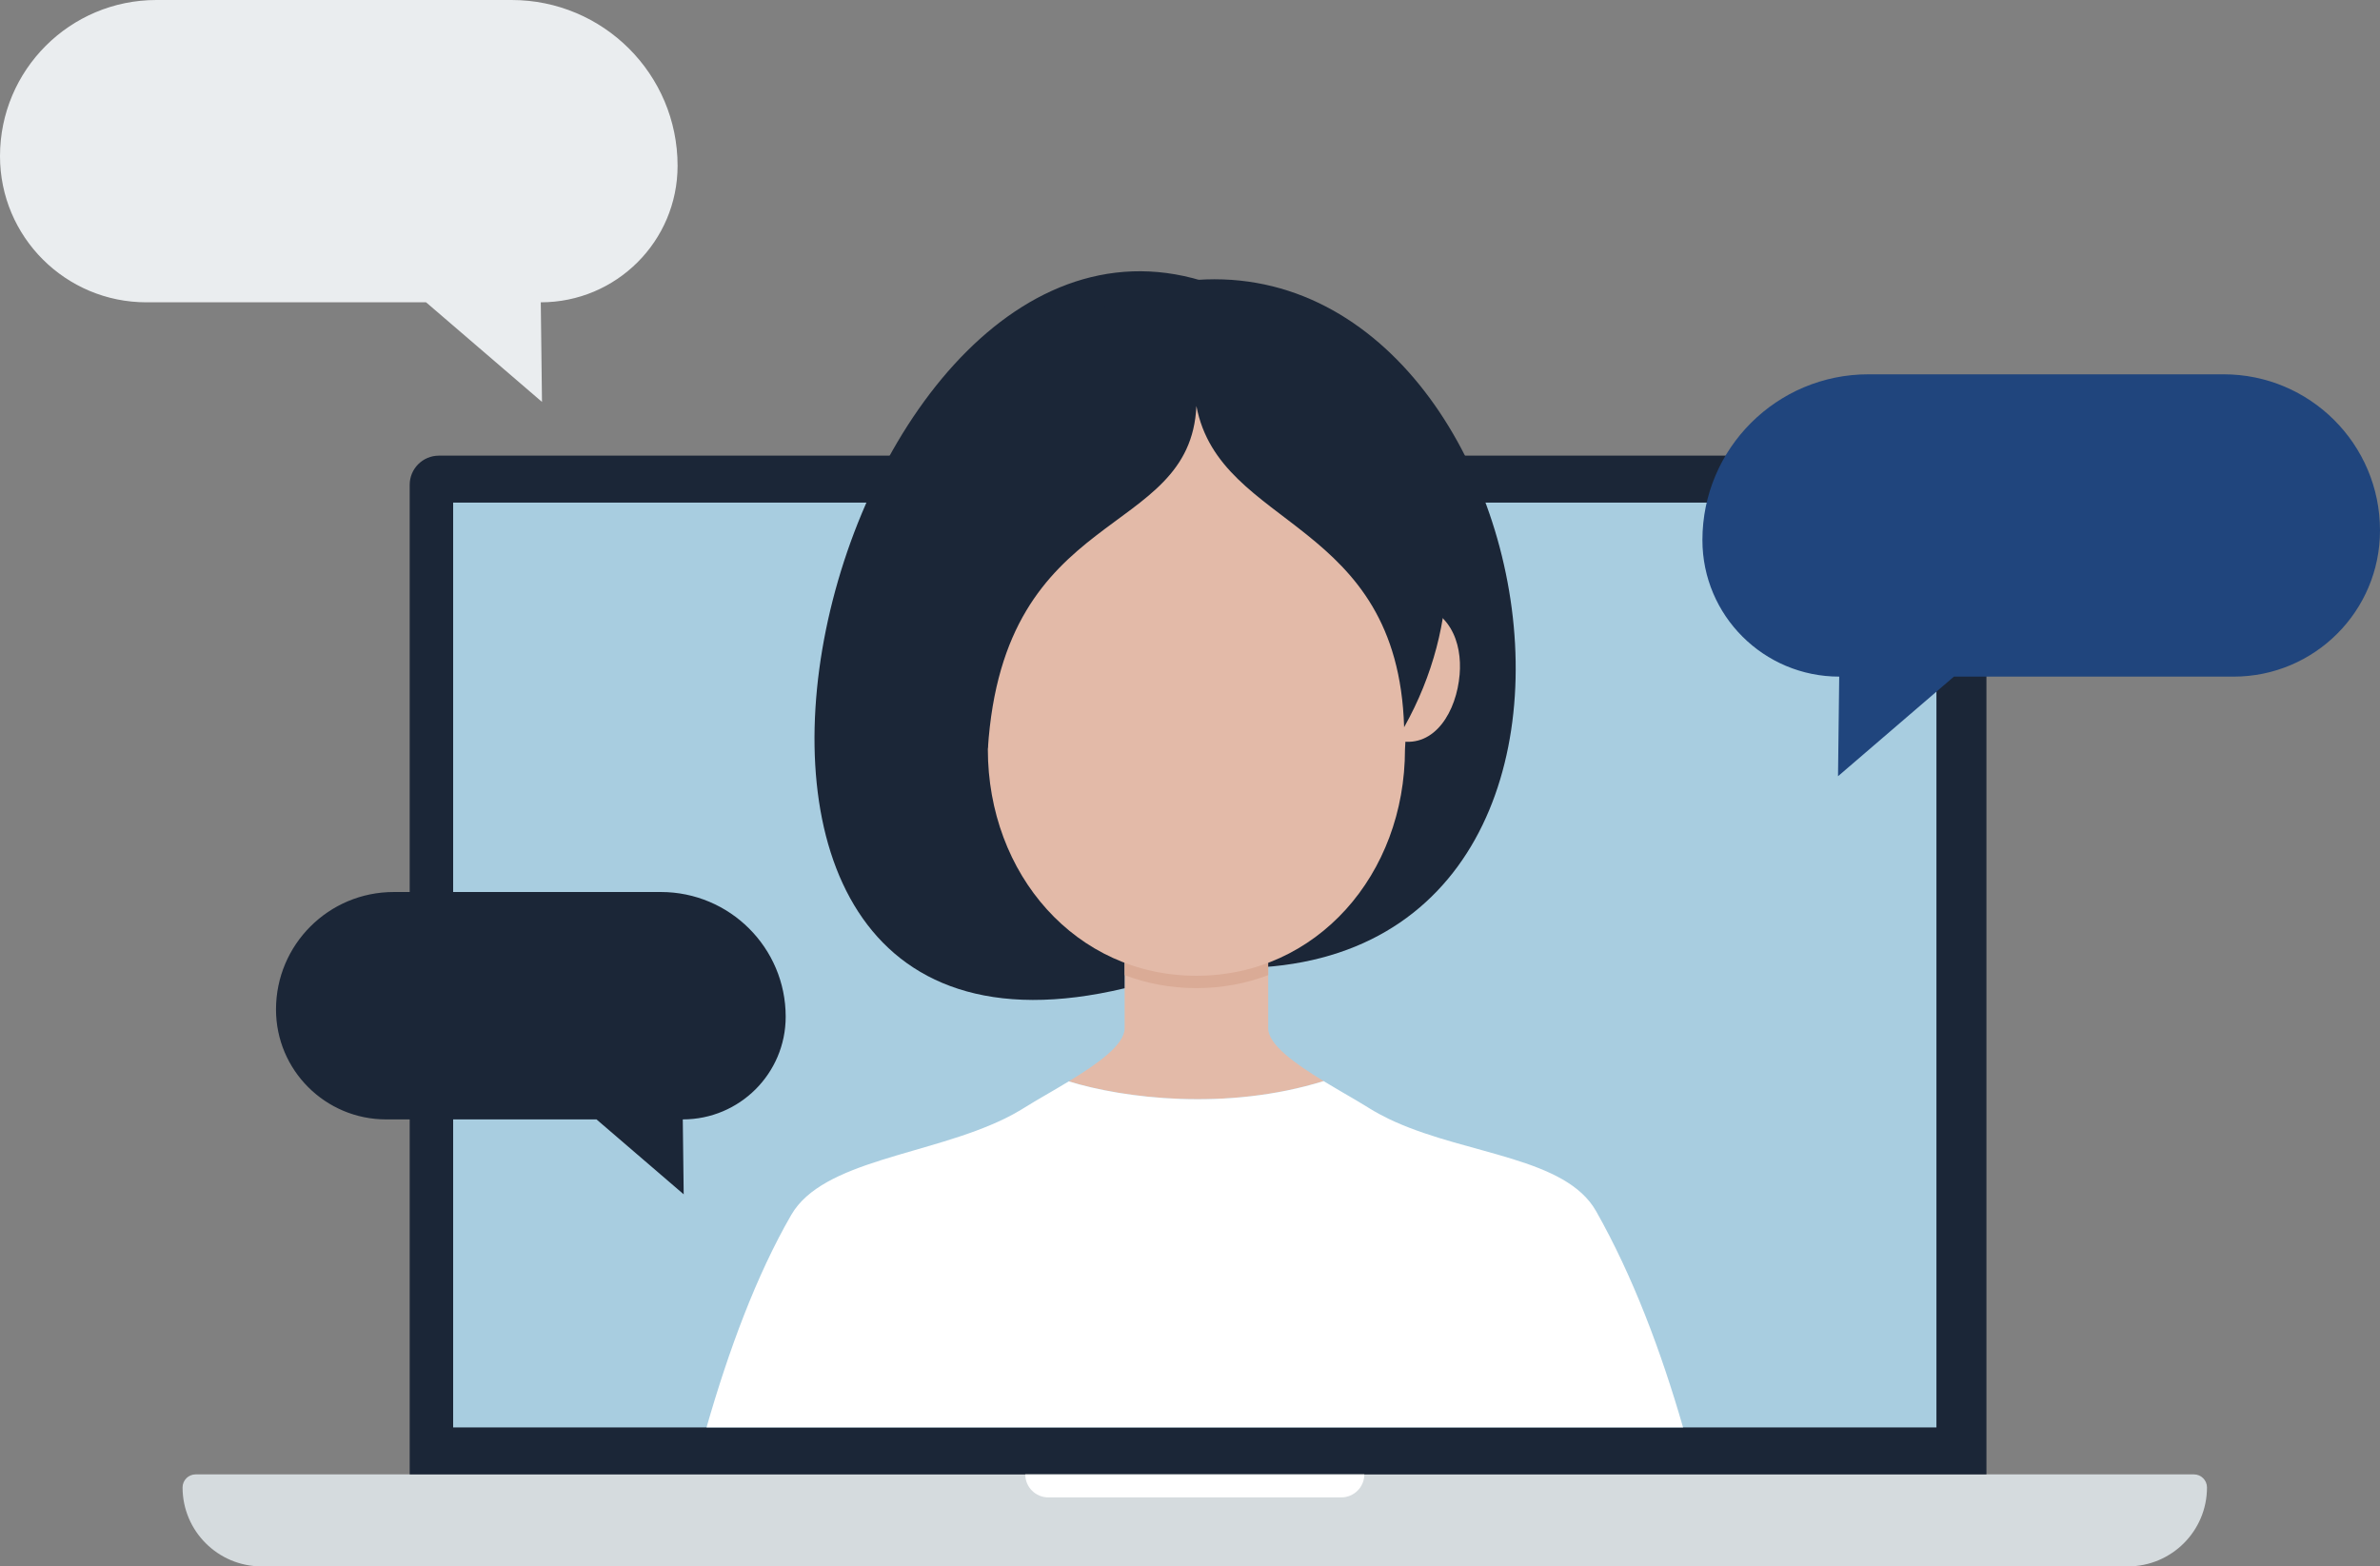
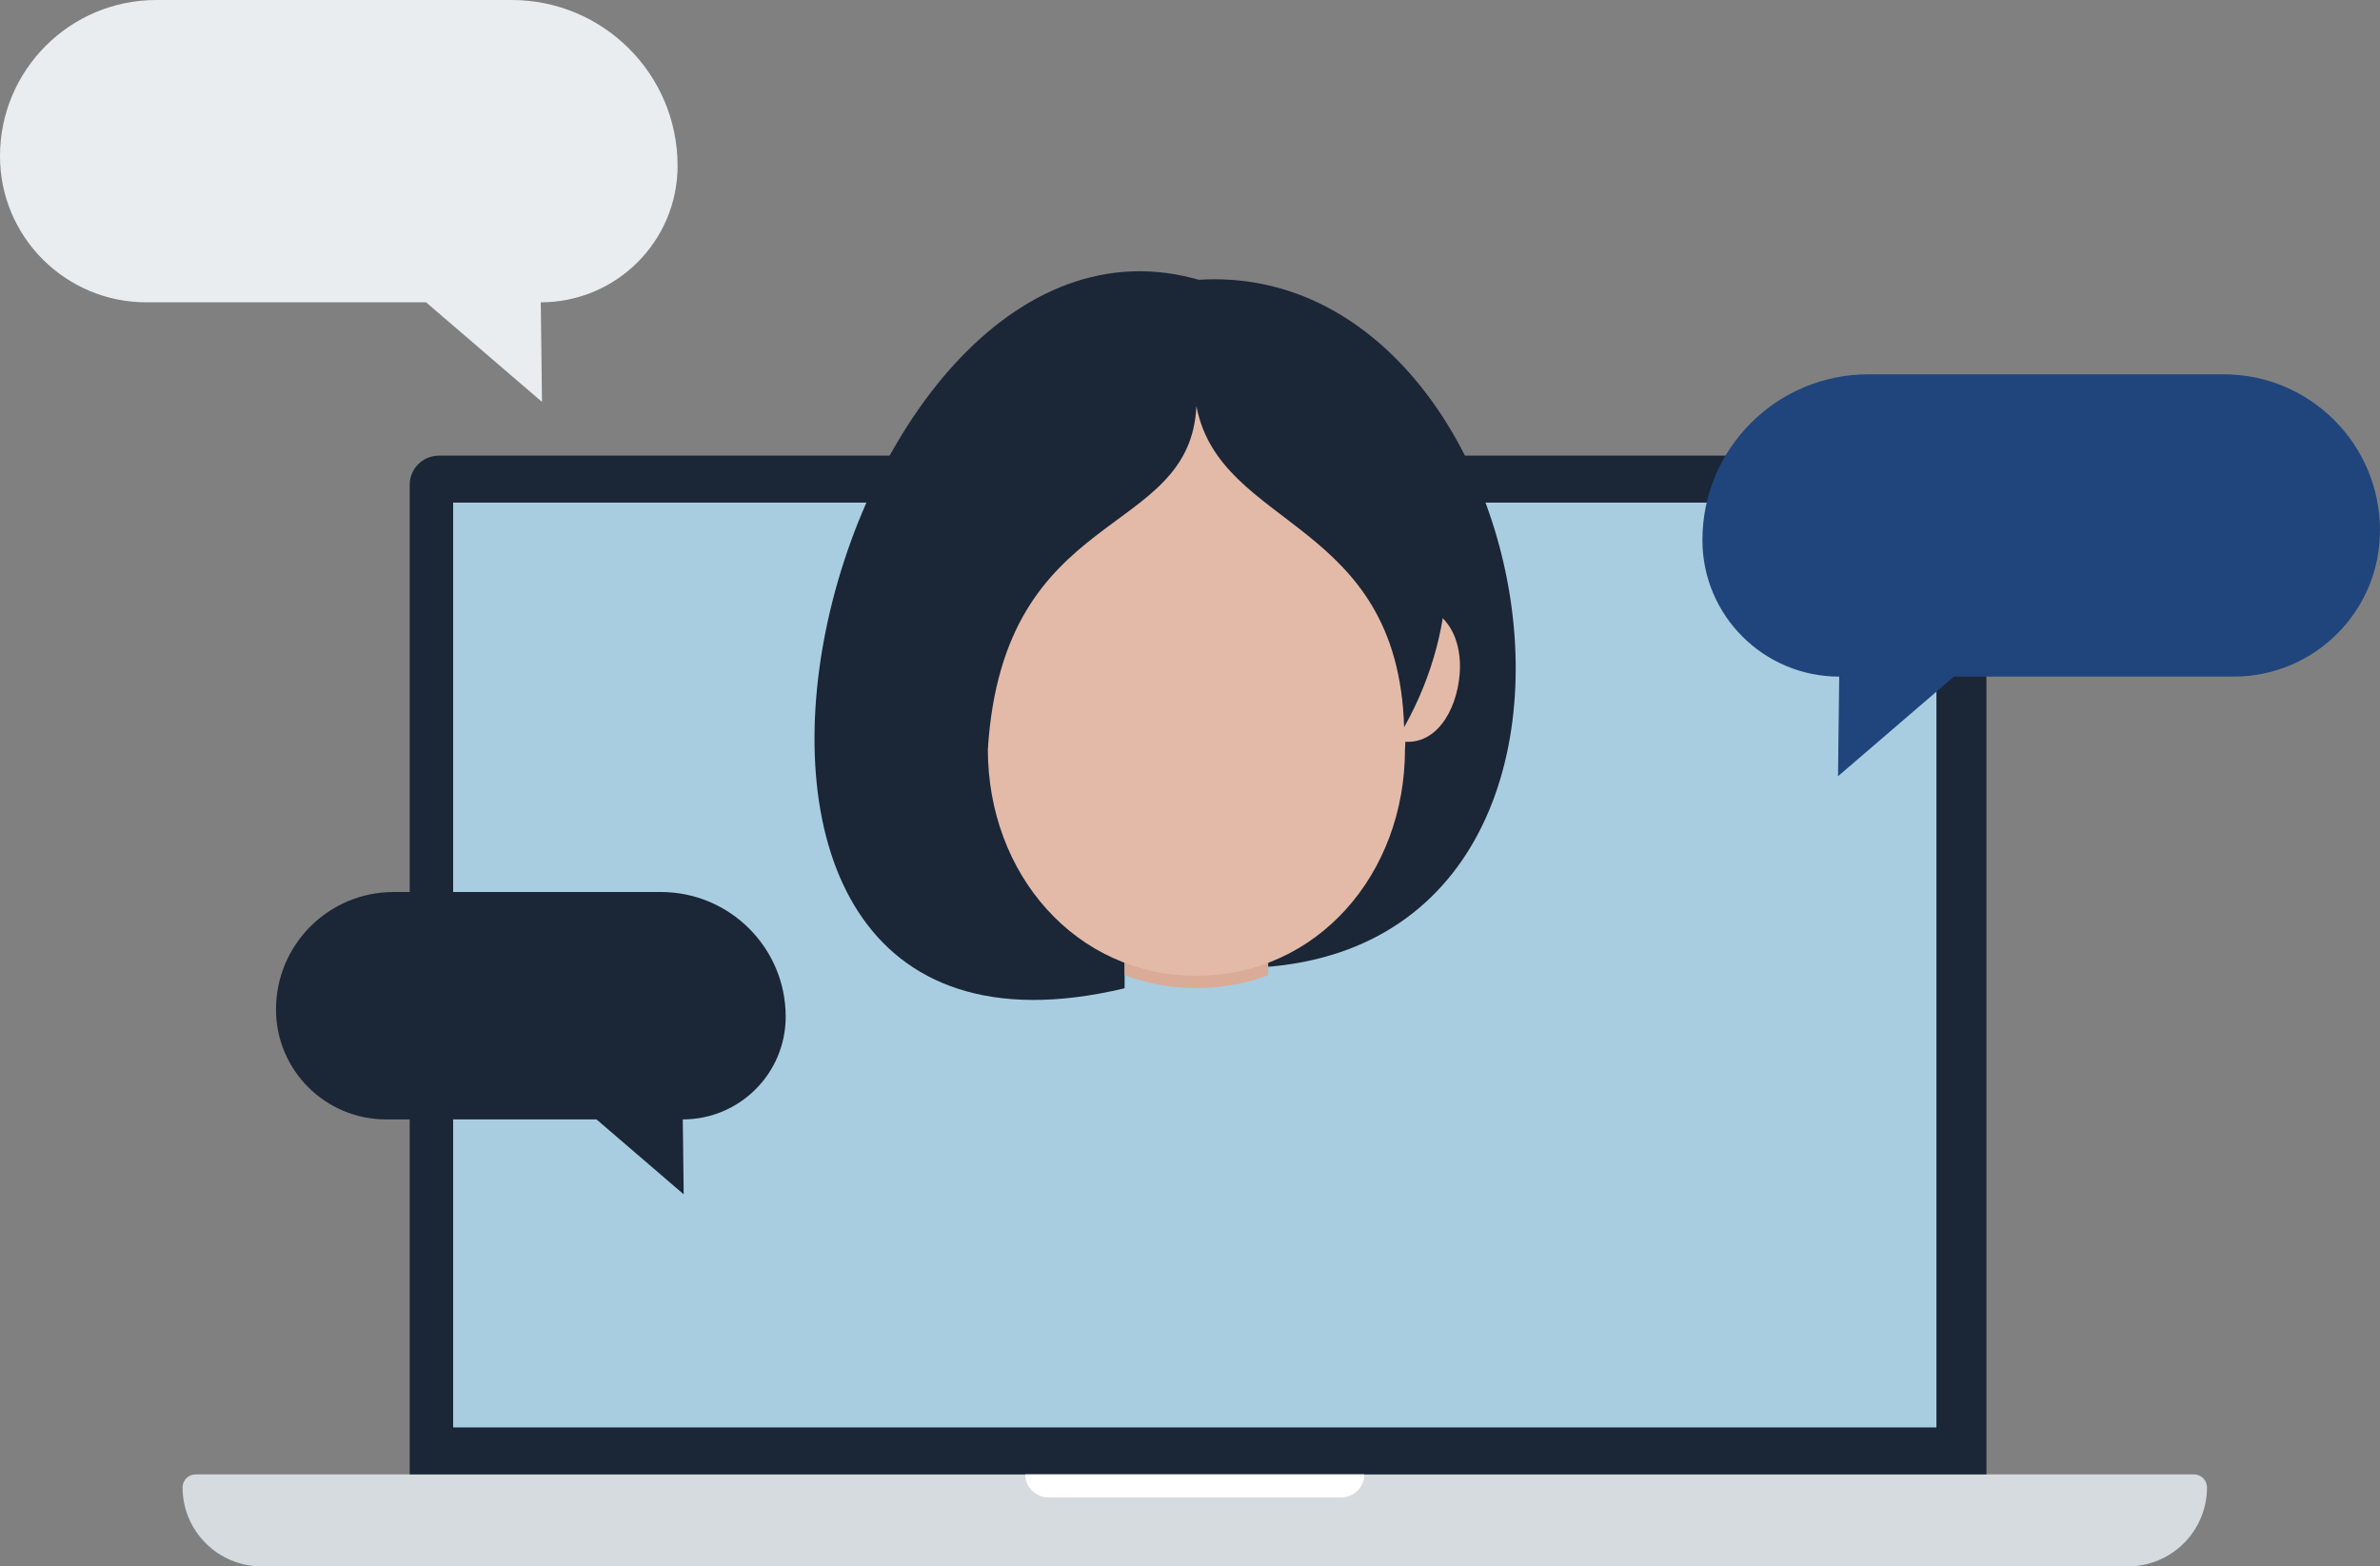
<svg xmlns="http://www.w3.org/2000/svg" width="196" height="129" viewBox="0 0 196 129" fill="none">
  <rect x="0" y="0" width="196" height="129" fill="#808080" stroke="none" />
  <path d="M12.881 0H42.129C49.68 0 55.801 6.111 55.801 13.65C55.801 19.861 50.757 24.897 44.535 24.897L44.635 33.1L35.088 24.897H12.057C5.398 24.897 0 19.508 0 12.86C0 5.758 5.768 0 12.881 0Z" fill="#EAEDEF" />
  <path d="M16.113 121.423H180.675C181.27 121.423 181.752 121.905 181.752 122.498C181.752 126.087 178.834 129 175.239 129H21.548C17.953 129 15.035 126.087 15.035 122.498C15.035 121.904 15.518 121.423 16.112 121.423H16.113Z" fill="#D5DBDE" />
  <path d="M36.143 37.524H161.187C162.513 37.524 163.589 38.599 163.589 39.923V121.423H33.74V39.924C33.74 38.6 34.817 37.525 36.143 37.525V37.524Z" fill="#1B2637" />
  <path d="M110.458 123.318H86.332C85.284 123.318 84.434 122.47 84.434 121.423H112.356C112.356 122.469 111.506 123.318 110.458 123.318Z" fill="white" />
  <path d="M159.471 41.392H37.318V117.556H159.471V41.392Z" fill="#A8CDE0" />
-   <path d="M109.003 89.033C101.004 91.518 92.544 90.453 88.016 89.055C90.359 87.636 92.616 86.044 92.616 84.689V77.058H104.441V84.689C104.441 86.034 106.675 87.618 109.003 89.033H109.003Z" fill="#E3BAA8" />
  <path d="M97.518 77.058H92.614V81.389C48.303 91.98 68.734 11.275 100.456 23.629C115.168 29.358 85.019 43.89 97.517 77.057L97.518 77.058Z" fill="#1B2637" />
  <path d="M94.844 23.629C86.287 37.346 113.562 44.619 98.528 79.565C140.004 83.427 127.534 15.817 94.844 23.629Z" fill="#1B2637" />
  <path d="M104.44 75.411H92.617V80.307C94.439 80.998 96.423 81.376 98.529 81.376C100.634 81.376 102.619 80.998 104.44 80.307V75.412V75.411Z" fill="#DAAB96" />
  <path d="M98.528 80.359C88.605 80.359 81.352 72.006 81.352 61.702L80.561 47.201C80.561 37.627 88.035 29.865 97.256 29.865H99.802C109.022 29.865 116.497 37.627 116.497 47.201L115.705 61.702C115.705 72.006 108.453 80.359 98.53 80.359H98.528Z" fill="#E3BAA8" />
  <path d="M98.528 79.565C89.447 79.565 82.887 72.019 82.887 62.709L82.084 45.527C82.084 36.877 88.924 29.865 97.362 29.865H99.692C108.13 29.865 114.97 36.877 114.97 45.527L114.167 62.709C114.167 72.018 107.608 79.565 98.526 79.565H98.528Z" fill="#E3BAA8" />
  <path d="M115.259 61.027C118.183 61.578 119.953 58.577 120.206 55.543C120.423 52.944 119.442 49.979 115.78 49.535C115.28 53.877 115.031 56.979 115.259 61.027Z" fill="#E3BAA8" />
  <path d="M98.527 33.437C98.024 44.519 82.643 41.456 81.352 61.702C81.352 61.702 69.991 25.788 98.527 23.659C113.762 22.523 125.29 42.666 115.634 59.892C115.115 42.666 100.473 43.645 98.527 33.437Z" fill="#1B2637" />
-   <path d="M131.435 99.733C128.952 95.352 121.004 95.111 114.921 92.402C114.735 92.318 114.551 92.235 114.371 92.148C113.825 91.885 113.294 91.597 112.789 91.284C112.785 91.284 112.785 91.281 112.782 91.281C112.748 91.259 112.717 91.24 112.683 91.219C112.062 90.828 111.298 90.388 110.489 89.917C110.296 89.805 110.1 89.691 109.902 89.57C109.604 89.397 109.303 89.217 109.002 89.034C101.004 91.519 92.544 90.454 88.015 89.056C87.357 89.456 86.693 89.843 86.069 90.205C85.913 90.295 85.762 90.385 85.613 90.472C85.576 90.493 85.542 90.512 85.511 90.531C85.405 90.593 85.306 90.652 85.206 90.71C84.909 90.886 84.629 91.057 84.372 91.218C84.269 91.283 84.167 91.345 84.065 91.406C83.645 91.657 83.214 91.896 82.764 92.113C76.554 95.153 67.767 95.54 65.161 100.055C62.302 104.997 60.008 111.197 58.184 117.555H138.605C136.802 111.303 134.465 105.074 131.436 99.733L131.435 99.733Z" fill="white" />
  <path d="M183.119 30.826H153.872C146.321 30.826 140.199 36.938 140.199 44.476C140.199 50.688 145.243 55.723 151.465 55.723L151.366 63.926L160.912 55.723H183.944C190.602 55.723 196 50.334 196 43.686C196 36.584 190.233 30.826 183.119 30.826Z" fill="#20457D" />
  <path d="M32.42 73.461H54.419C60.099 73.461 64.704 78.058 64.704 83.729C64.704 88.401 60.91 92.189 56.229 92.189L56.304 98.359L49.123 92.189H31.799C26.791 92.189 22.73 88.136 22.73 83.135C22.73 77.793 27.068 73.462 32.42 73.462V73.461Z" fill="#1B2637" />
</svg>